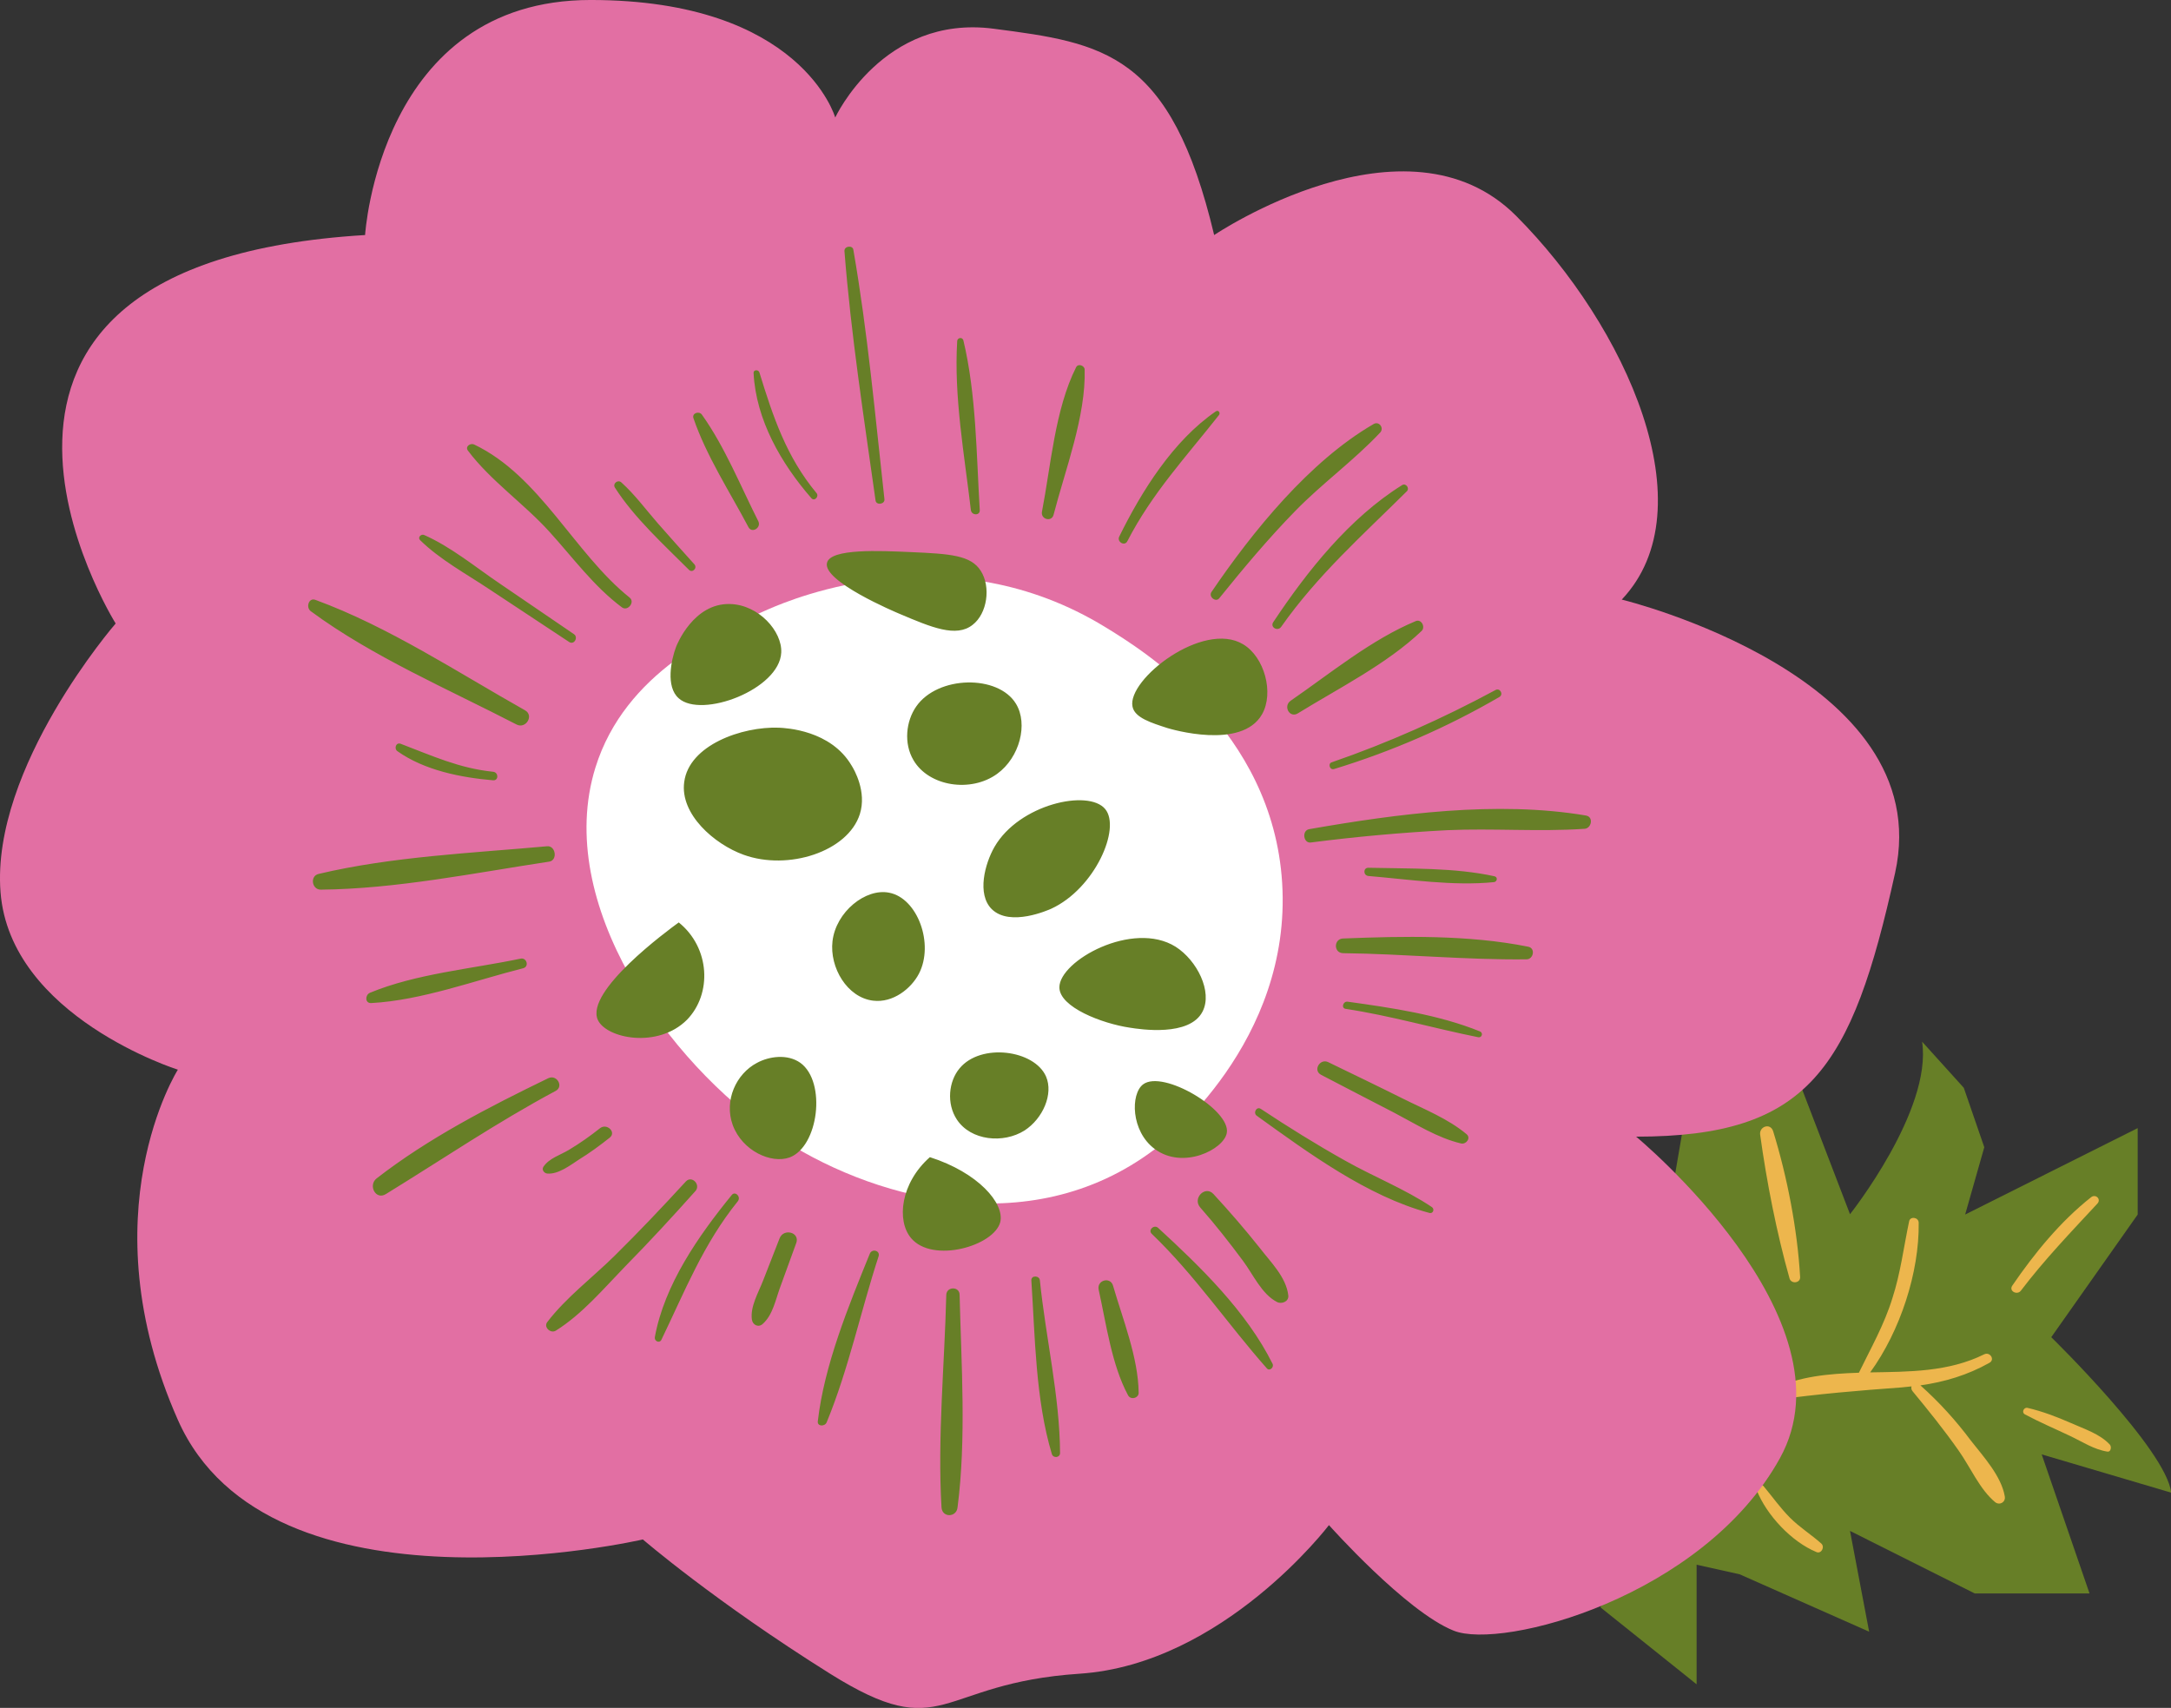
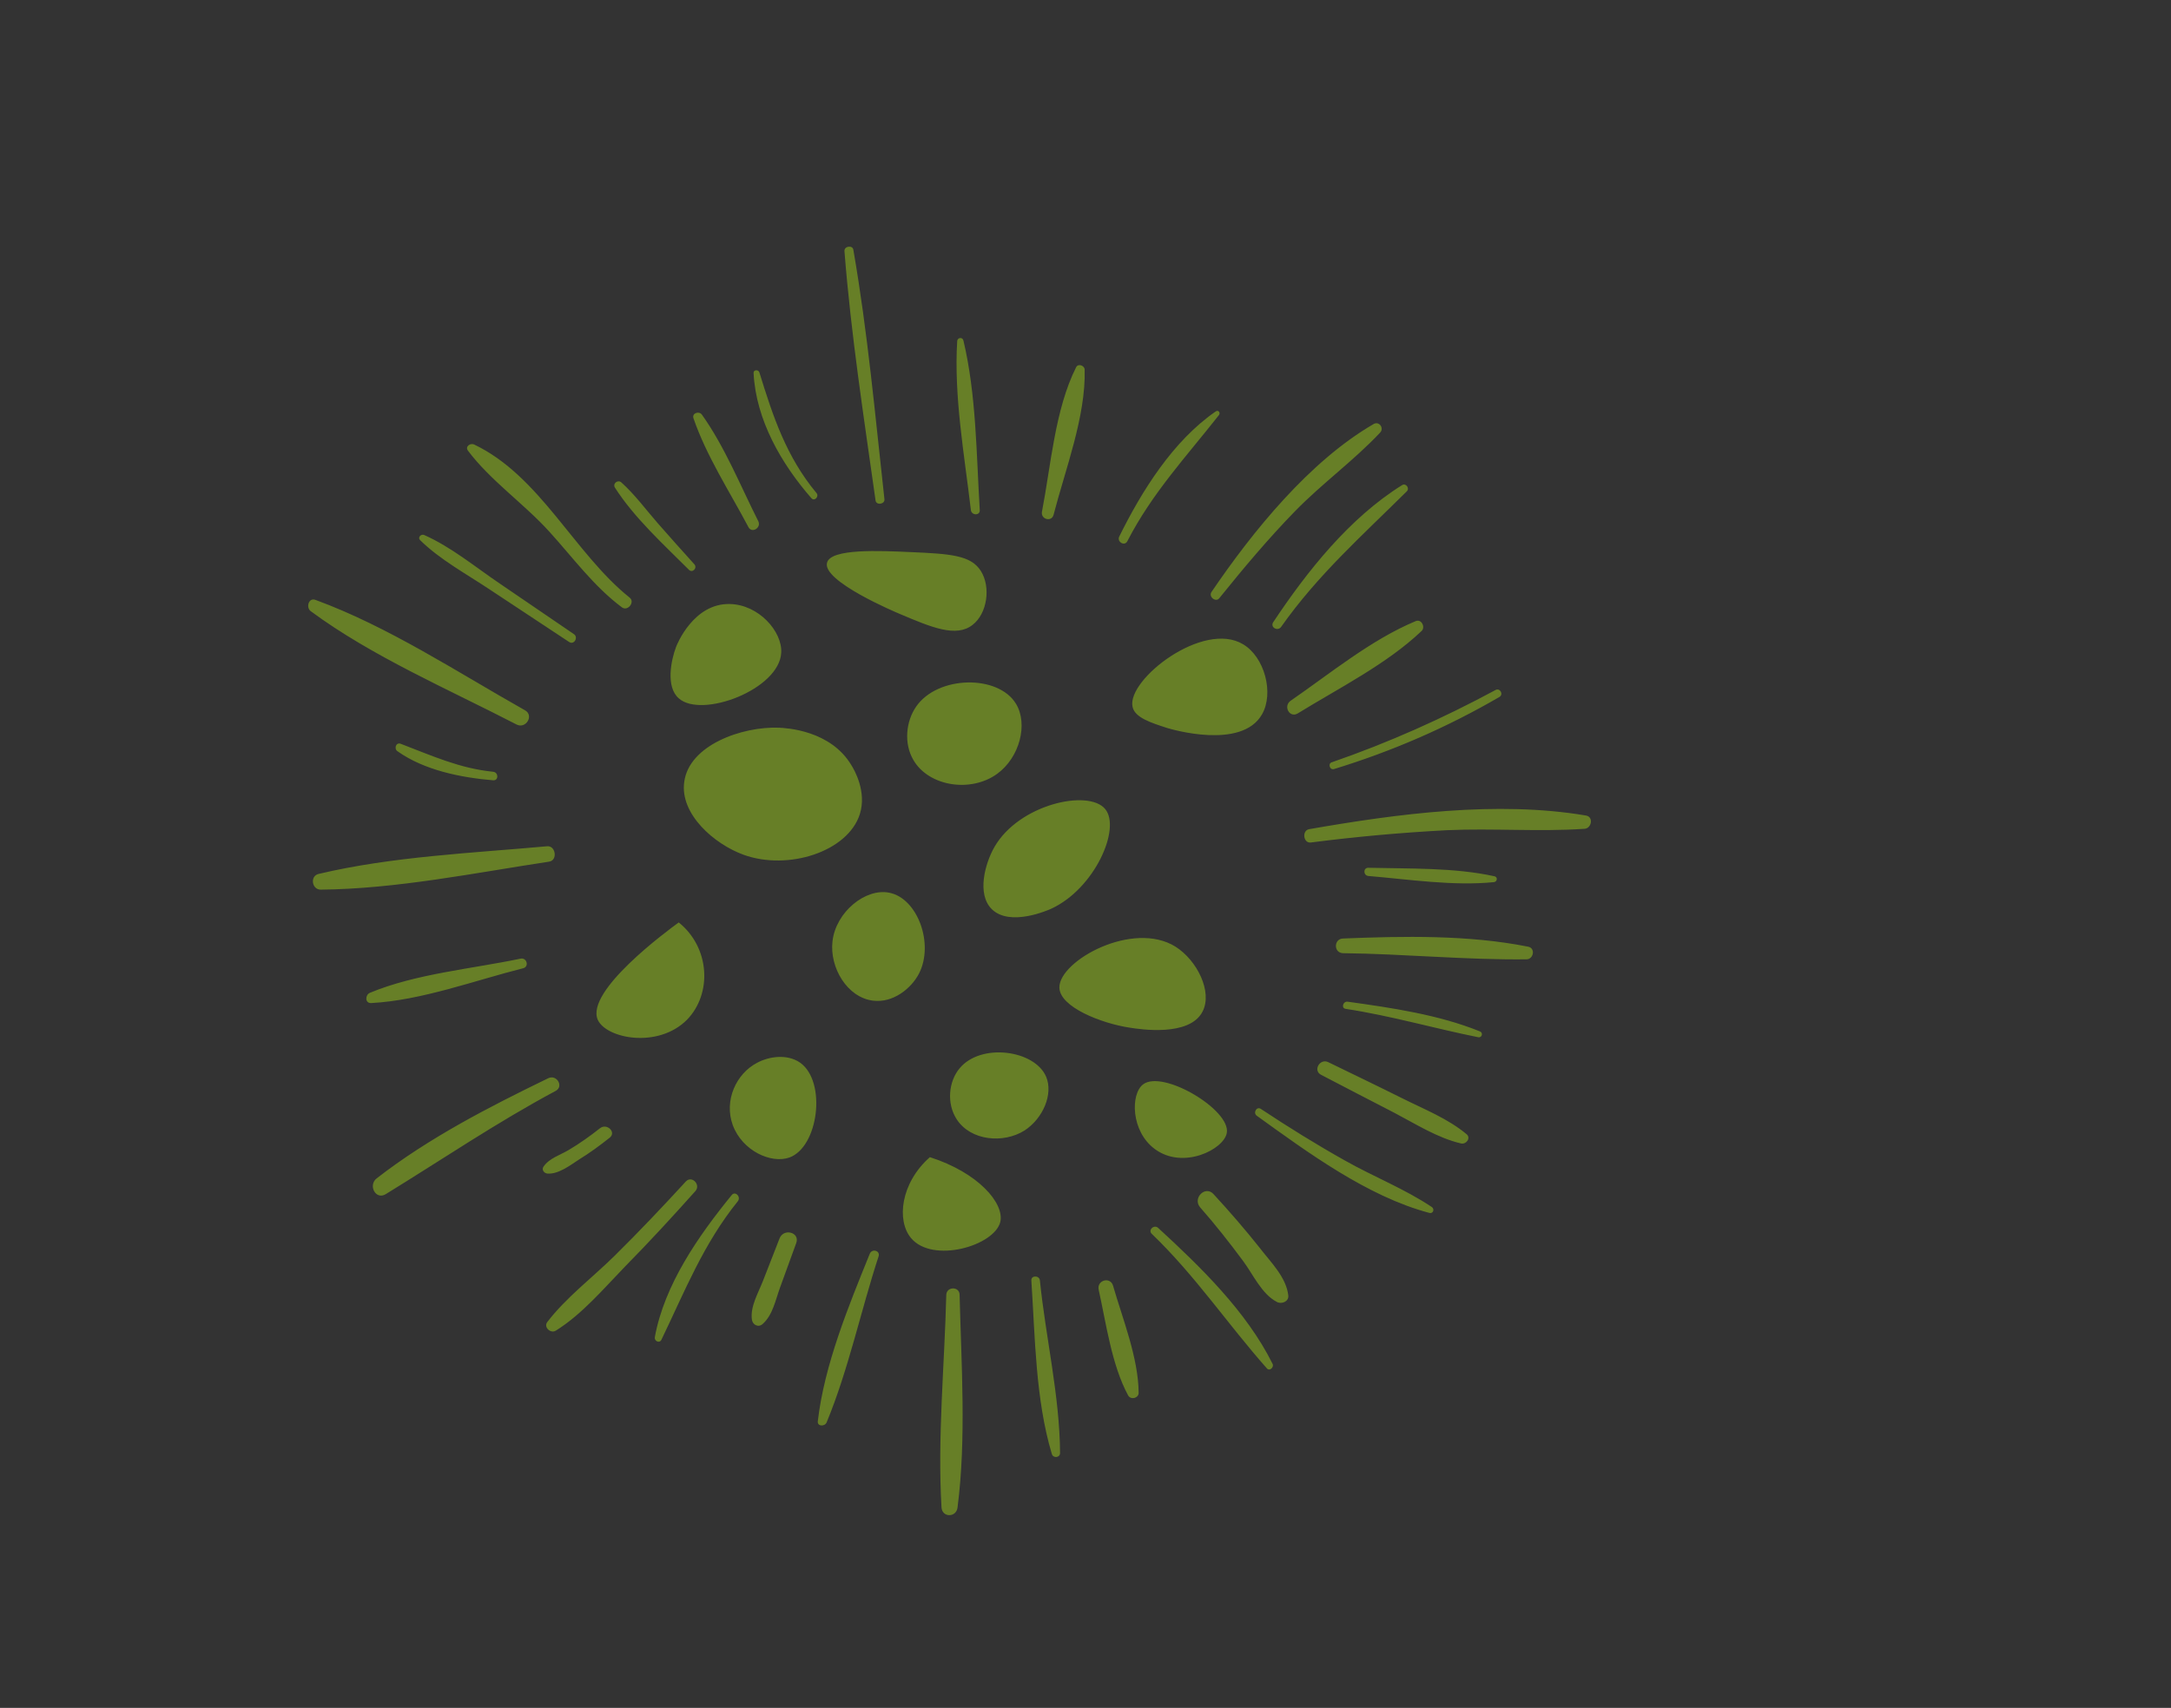
<svg xmlns="http://www.w3.org/2000/svg" fill="#000000" height="499.9" preserveAspectRatio="xMidYMid meet" version="1" viewBox="0.0 0.0 635.4 499.9" width="635.4" zoomAndPan="magnify">
  <rect x="0.0" y="0.0" width="635.4" height="499.9" fill="#333333" stroke="none" />
  <defs>
    <clipPath id="a">
      <path d="M 468 304 L 635.449 304 L 635.449 493 L 468 493 Z M 468 304" />
    </clipPath>
    <clipPath id="b">
-       <path d="M 0 0 L 556 0 L 556 499.93 L 0 499.93 Z M 0 0" />
-     </clipPath>
+       </clipPath>
  </defs>
  <g>
    <g clip-path="url(#a)" id="change1_1">
-       <path d="M 541.453 355.398 C 541.453 355.398 565.555 324.996 562.555 304.898 L 574.754 318.398 L 580.754 335.797 L 575.152 355.496 L 625.652 330.199 L 625.652 355.496 L 600.355 391.398 C 600.355 391.398 634.055 424.297 635.453 436.898 L 597.555 425.699 L 611.555 466.398 L 577.953 466.398 L 541.453 448.098 L 547.055 477.598 L 509.152 460.797 L 496.555 457.996 L 496.555 492.996 L 468.453 470.496 L 492.355 331.496 L 527.453 318.898 L 541.453 355.398" fill="#677f27" />
-     </g>
+       </g>
    <g id="change2_1">
-       <path d="M 617.555 422.898 C 614.652 419.699 609.855 418.199 606.055 416.496 C 601.953 414.699 597.754 413.098 593.453 412.098 C 592.355 411.797 591.555 413.398 592.652 413.996 C 596.953 416.297 601.453 418.199 605.855 420.297 C 609.453 421.996 612.855 424.297 616.855 424.898 C 617.754 424.996 618.055 423.598 617.555 422.898 Z M 612.055 350.398 C 603.055 357.496 595.453 366.797 588.953 376.297 C 587.855 377.898 590.355 379.199 591.453 377.797 C 598.355 368.699 606.152 360.598 613.855 352.297 C 615.055 350.996 613.355 349.398 612.055 350.398 Z M 526.855 373.797 C 526.055 359.797 523.055 344.398 518.953 331.098 C 518.152 328.598 514.855 329.699 515.152 332.098 C 517.055 345.898 519.953 360.699 523.754 374.199 C 524.254 375.898 526.953 375.598 526.855 373.797 Z M 523.855 444.199 C 521.055 441.398 518.754 438.098 516.152 434.996 C 515.453 434.098 513.754 435.098 514.152 436.199 C 517.055 443.496 524.355 451.297 531.652 454.297 C 533.055 454.898 534.152 452.797 533.055 451.797 C 530.152 449.199 526.754 447.098 523.855 444.199 Z M 586.754 437.996 C 587.055 439.699 585.254 440.699 583.953 439.699 C 579.453 435.996 576.652 429.398 573.254 424.598 C 569.055 418.598 564.453 412.898 559.754 407.199 C 559.355 406.699 559.355 406.199 559.453 405.797 C 558.453 405.898 557.555 405.996 556.555 406.098 C 544.152 406.996 532.254 407.996 519.953 409.699 C 518.254 409.898 516.855 407.598 518.652 406.699 C 526.652 402.797 535.254 402.098 544.055 401.797 C 547.555 394.598 551.453 387.797 553.855 379.996 C 556.254 372.598 557.152 365.098 558.754 357.496 C 559.055 355.898 561.555 356.297 561.555 357.898 C 561.754 372.398 556.152 389.598 547.355 401.699 C 558.754 401.496 570.254 401.598 580.754 396.398 C 582.453 395.598 583.953 397.996 582.254 398.898 C 575.855 402.496 569.152 404.496 562.055 405.496 C 567.555 410.398 572.453 415.797 576.855 421.699 C 580.555 426.398 585.754 432.098 586.754 437.996" fill="#edb64d" />
-     </g>
+       </g>
    <g clip-path="url(#b)" id="change3_1">
-       <path d="M 106.852 68.797 C 106.852 68.797 111.055 -0.004 172.852 -0.004 C 234.652 -0.004 244.453 34.398 244.453 34.398 C 244.453 34.398 258.453 4.199 290.754 8.398 C 323.055 12.598 342.652 15.398 355.355 68.797 C 355.355 68.797 411.555 30.898 443.754 63.199 C 475.953 95.496 499.953 148.797 474.652 175.496 C 474.652 175.496 567.355 197.996 554.652 255.496 C 541.953 312.996 529.355 332.699 478.855 332.699 C 478.855 332.699 543.453 386.098 520.953 426.797 C 498.453 467.496 439.555 482.996 425.453 477.297 C 411.453 471.699 388.953 446.398 388.953 446.398 C 388.953 446.398 358.055 487.098 315.953 489.898 C 273.852 492.699 276.652 510.996 242.953 489.898 C 209.254 468.797 188.152 450.598 188.152 450.598 C 188.152 450.598 78.754 475.898 52.055 415.598 C 25.352 355.297 52.055 313.098 52.055 313.098 C 52.055 313.098 2.953 297.598 0.152 261.098 C -2.648 224.598 33.852 182.496 33.852 182.496 C 33.852 182.496 -32.148 77.199 106.852 68.797" fill="#e26fa3" />
-     </g>
+       </g>
    <g id="change4_1">
-       <path d="M 224.953 178.297 C 232.352 175.098 278.254 155.797 323.555 183.598 C 334.355 190.199 372.453 213.598 375.254 258.398 C 378.152 304.898 340.652 334.297 337.953 336.398 C 300.852 364.398 253.852 350.398 226.953 332.199 C 195.652 311.098 161.953 264.496 174.254 224.699 C 182.953 196.699 210.352 184.699 224.953 178.297" fill="#ffffff" />
-     </g>
+       </g>
    <g id="change1_2">
      <path d="M 214.152 349.797 C 204.453 361.699 194.453 375.996 191.652 391.398 C 191.453 392.496 192.953 393.297 193.555 392.199 C 200.453 377.898 205.852 364.098 215.953 351.598 C 216.953 350.297 215.152 348.496 214.152 349.797 Z M 254.555 366.996 C 248.352 382.297 241.254 399.496 239.352 415.996 C 239.152 417.598 241.453 417.598 241.953 416.297 C 248.352 400.797 251.953 383.598 257.152 367.699 C 257.652 365.996 255.152 365.398 254.555 366.996 Z M 301.852 374.797 C 302.953 391.398 303.055 409.598 307.852 425.598 C 308.254 426.898 310.254 426.699 310.254 425.297 C 310.152 408.598 306.055 391.496 304.352 374.797 C 304.254 373.297 301.754 373.199 301.852 374.797 Z M 338.953 359.398 C 337.754 358.297 335.855 360.098 337.152 361.199 C 349.754 373.297 359.254 387.496 370.754 400.496 C 371.555 401.496 372.953 400.199 372.453 399.199 C 364.855 383.898 351.355 370.797 338.953 359.398 Z M 419.055 353.297 C 411.152 347.996 401.953 344.398 393.652 339.699 C 385.254 334.996 377.055 329.898 369.055 324.598 C 367.754 323.699 366.652 325.797 367.855 326.598 C 382.855 337.398 400.254 350.199 418.254 354.996 C 419.453 355.398 419.953 353.898 419.055 353.297 Z M 433.152 301.898 C 421.055 296.996 407.355 294.996 394.453 293.199 C 393.055 292.996 392.453 295.098 393.855 295.297 C 407.055 297.297 419.652 300.996 432.652 303.598 C 433.754 303.797 434.152 302.297 433.152 301.898 Z M 437.254 258.199 C 438.152 258.098 438.453 256.797 437.453 256.496 C 425.652 253.898 412.453 254.297 400.453 253.996 C 398.953 253.996 398.953 256.199 400.453 256.398 C 412.355 257.398 425.355 259.398 437.254 258.199 Z M 390.453 225.098 C 407.453 219.898 423.555 212.898 438.855 203.996 C 440.152 203.199 438.953 201.199 437.652 201.996 C 422.254 210.297 406.355 217.398 389.855 223.098 C 388.555 223.398 389.152 225.496 390.453 225.098 Z M 372.652 182.098 C 371.652 183.598 373.953 184.898 374.953 183.496 C 385.652 168.297 398.754 156.699 411.754 143.797 C 412.652 142.898 411.453 141.297 410.355 141.996 C 394.953 151.598 382.555 167.199 372.652 182.098 Z M 329.953 158.398 C 337.152 144.398 347.152 133.699 356.754 121.496 C 357.254 120.898 356.652 119.898 355.855 120.398 C 343.355 128.996 334.152 143.699 327.555 157.098 C 326.855 158.598 329.152 159.996 329.953 158.398 Z M 280.152 99.797 C 279.152 116.098 282.254 133.098 284.152 149.297 C 284.352 150.898 286.852 150.996 286.754 149.297 C 285.754 132.996 285.754 115.496 281.953 99.598 C 281.652 98.598 280.254 98.797 280.152 99.797 Z M 222.254 108.996 C 221.953 108.098 220.453 108.199 220.555 109.199 C 221.254 122.898 228.652 135.699 237.453 145.797 C 238.352 146.898 239.852 145.297 238.953 144.297 C 230.152 133.699 226.254 121.996 222.254 108.996 Z M 201.652 166.797 C 202.652 167.797 204.152 166.297 203.254 165.199 C 199.652 161.199 196.055 157.199 192.555 153.199 C 189.055 149.199 185.852 144.797 181.852 141.199 C 180.852 140.297 179.254 141.496 179.953 142.699 C 185.652 151.598 194.254 159.398 201.652 166.797 Z M 143.254 172.496 C 151.055 177.598 158.754 182.797 166.555 187.898 C 168.055 188.898 169.352 186.496 167.953 185.598 C 160.754 180.699 153.453 175.699 146.254 170.797 C 139.152 165.996 132.055 160.098 124.152 156.598 C 123.254 156.199 122.152 157.297 122.953 158.098 C 128.754 163.797 136.352 167.898 143.254 172.496 Z M 117.254 217.699 C 115.852 217.199 115.254 219.199 116.352 219.898 C 124.254 225.496 134.953 227.598 144.352 228.398 C 145.953 228.496 145.953 226.098 144.352 225.898 C 134.453 224.898 126.453 221.199 117.254 217.699 Z M 152.352 280.598 C 138.055 283.598 121.754 284.996 108.254 290.598 C 106.852 291.199 106.754 293.699 108.652 293.598 C 123.453 292.797 138.852 286.996 153.152 283.398 C 154.953 282.898 154.152 280.199 152.352 280.598 Z M 169.453 339.398 C 172.555 337.496 175.555 335.297 178.453 332.996 C 180.453 331.398 177.652 328.699 175.652 330.199 C 172.754 332.496 169.652 334.699 166.453 336.598 C 163.953 338.098 160.754 338.996 159.055 341.496 C 158.453 342.398 159.254 343.398 160.152 343.496 C 163.352 343.797 166.852 341.098 169.453 339.398 Z M 321.555 377.496 C 323.754 387.398 325.355 399.496 330.152 408.398 C 330.953 409.898 333.355 409.199 333.254 407.598 C 333.152 397.398 328.555 385.996 325.754 376.297 C 324.953 373.598 320.953 374.699 321.555 377.496 Z M 153.652 207.898 C 133.953 196.797 113.652 183.398 92.352 175.598 C 90.352 174.797 89.453 177.797 90.953 178.898 C 108.953 192.199 131.352 201.797 151.254 212.098 C 153.953 213.398 156.352 209.398 153.652 207.898 Z M 221.953 152.598 C 216.754 142.297 212.152 130.797 205.453 121.398 C 204.652 120.199 202.453 120.898 202.953 122.398 C 206.754 133.496 213.555 143.898 219.055 154.297 C 220.055 156.199 222.852 154.496 221.953 152.598 Z M 314.953 107.496 C 308.754 119.797 307.555 136.398 304.953 149.797 C 304.555 151.996 307.754 152.898 308.352 150.699 C 311.754 137.496 317.852 121.797 317.453 108.098 C 317.352 106.996 315.555 106.297 314.953 107.496 Z M 379.855 208.797 C 391.855 201.398 405.855 194.398 416.055 184.699 C 417.254 183.598 416.055 181.098 414.355 181.797 C 401.355 187.199 389.355 197.098 377.754 205.098 C 375.453 206.699 377.453 210.297 379.855 208.797 Z M 447.254 277.098 C 429.754 273.598 410.754 273.996 393.055 274.699 C 390.355 274.797 390.254 278.898 393.055 278.996 C 410.953 279.199 428.953 280.996 446.754 280.797 C 448.855 280.797 449.453 277.496 447.254 277.098 Z M 355.152 349.496 C 352.754 346.898 348.953 350.699 351.254 353.398 C 355.652 358.398 359.754 363.598 363.754 368.996 C 366.754 372.996 369.254 378.797 373.754 381.098 C 375.055 381.797 377.254 380.996 377.055 379.199 C 376.453 373.797 371.855 369.398 368.652 365.199 C 364.355 359.797 359.855 354.598 355.152 349.496 Z M 228.152 362.496 C 226.555 366.598 224.953 370.699 223.352 374.797 C 221.953 378.398 219.555 382.398 220.055 386.199 C 220.254 387.797 221.953 388.699 223.254 387.496 C 226.152 384.898 226.953 380.598 228.254 376.996 C 229.852 372.598 231.453 368.199 233.055 363.797 C 234.152 360.699 229.352 359.398 228.152 362.496 Z M 160.453 315.598 C 143.152 323.996 125.453 333.098 110.254 344.898 C 107.652 346.898 109.953 351.398 112.953 349.496 C 129.555 339.297 145.453 328.496 162.652 319.297 C 165.055 317.996 162.953 314.398 160.453 315.598 Z M 410.453 321.496 C 403.254 317.898 395.953 314.398 388.754 310.898 C 386.355 309.699 384.152 313.297 386.652 314.598 C 393.754 318.297 400.855 321.996 408.055 325.699 C 414.355 328.996 420.754 333.098 427.652 334.699 C 429.152 334.996 430.555 333.098 429.254 331.996 C 423.754 327.398 416.855 324.699 410.453 321.496 Z M 200.754 345.797 C 193.953 353.199 187.055 360.496 179.852 367.598 C 173.352 373.996 165.652 379.797 160.152 386.996 C 159.055 388.496 161.152 390.398 162.652 389.496 C 170.352 384.699 176.652 377.199 182.953 370.699 C 190.055 363.496 196.852 356.098 203.555 348.598 C 205.152 346.699 202.453 343.996 200.754 345.797 Z M 356.855 175.098 C 363.953 166.297 371.152 157.699 379.055 149.598 C 386.953 141.496 396.254 134.797 403.953 126.598 C 405.152 125.297 403.652 123.199 402.055 124.098 C 383.254 134.996 366.652 155.496 354.555 173.297 C 353.652 174.699 355.855 176.398 356.855 175.098 Z M 160.852 155.699 C 167.754 163.297 173.754 171.598 182.055 177.797 C 183.754 178.996 185.953 176.199 184.254 174.898 C 168.055 161.898 158.055 139.297 138.754 130.098 C 137.652 129.598 136.055 130.699 136.953 131.898 C 143.555 140.699 153.453 147.496 160.852 155.699 Z M 276.953 378.996 C 276.453 399.496 274.352 420.699 275.555 441.199 C 275.754 444.297 279.953 444.199 280.254 441.199 C 282.852 420.996 281.352 399.398 280.852 378.996 C 280.852 376.496 277.055 376.496 276.953 378.996 Z M 464.152 238.699 C 438.055 234.297 408.953 238.199 383.152 242.699 C 380.953 243.098 381.453 246.898 383.652 246.598 C 396.855 244.898 410.152 243.699 423.555 242.996 C 436.855 242.398 450.355 243.496 463.652 242.598 C 465.754 242.598 466.555 239.098 464.152 238.699 Z M 160.152 247.699 C 138.152 249.699 114.754 250.699 93.254 255.797 C 90.652 256.398 91.254 260.398 93.852 260.398 C 115.953 260.199 138.953 255.496 160.754 252.199 C 163.254 251.797 162.652 247.496 160.152 247.699 Z M 247.152 73.496 C 249.055 97.898 252.852 122.297 256.254 146.496 C 256.453 147.996 259.055 147.598 258.852 146.098 C 256.152 121.797 253.953 97.199 249.754 73.098 C 249.555 71.699 247.055 71.996 247.152 73.496 Z M 272.152 338.699 C 263.555 346.297 262.352 357.297 266.652 362.398 C 272.953 369.898 290.953 364.699 292.754 357.699 C 294.055 352.199 286.254 343.199 272.152 338.699 Z M 359.055 331.598 C 360.254 324.898 340.355 312.996 334.555 317.398 C 330.855 320.199 330.953 331.098 337.953 336.297 C 346.254 342.496 358.254 336.398 359.055 331.598 Z M 221.555 311.098 C 215.453 314.297 211.852 322.098 214.453 329.297 C 217.254 336.898 225.754 340.699 231.055 338.797 C 239.555 335.699 241.953 316.699 234.254 311.098 C 230.453 308.398 225.055 309.199 221.555 311.098 Z M 198.652 269.996 C 195.352 272.398 171.254 290.098 174.953 298.496 C 177.453 303.996 192.555 306.996 201.055 298.496 C 208.453 290.898 207.852 277.398 198.652 269.996 Z M 280.055 327.699 C 284.152 333.898 293.652 334.797 299.852 330.898 C 305.254 327.398 308.352 320.199 306.152 315.098 C 302.754 307.297 287.055 305.199 280.852 312.699 C 277.652 316.496 276.953 322.996 280.055 327.699 Z M 341.652 213.098 C 342.652 213.398 363.355 219.598 369.355 209.098 C 372.953 202.797 370.055 192.297 363.855 188.598 C 352.152 181.496 329.855 198.898 331.453 206.797 C 332.055 210.098 337.055 211.598 341.652 213.098 Z M 330.652 300.797 C 333.754 301.297 348.152 303.496 351.953 296.098 C 354.953 290.297 350.355 281.098 344.055 277.098 C 331.555 269.297 310.055 281.199 310.055 288.996 C 310.055 294.797 322.555 299.598 330.652 300.797 Z M 260.254 261.297 C 253.352 259.898 244.652 266.898 243.652 275.496 C 242.754 283.199 247.953 291.996 255.555 292.898 C 261.352 293.598 266.652 289.398 268.953 284.996 C 273.453 276.297 268.555 262.898 260.254 261.297 Z M 307.652 265.996 C 320.453 260.098 328.152 242.398 323.453 236.797 C 318.555 230.898 298.254 235.398 291.055 247.898 C 288.254 252.797 285.852 261.699 290.254 266.098 C 295.652 271.398 306.953 266.297 307.652 265.996 Z M 200.254 228.898 C 198.953 238.297 209.055 247.098 217.652 250.199 C 230.652 254.898 248.152 249.297 251.652 238.297 C 253.754 231.699 249.953 225.199 249.254 224.098 C 243.152 213.699 230.055 213.098 227.953 212.996 C 217.152 212.598 201.652 218.098 200.254 228.898 Z M 267.352 222.496 C 271.852 230.199 284.152 232.098 291.852 226.496 C 298.453 221.699 300.953 211.898 297.352 205.996 C 292.152 197.398 274.453 197.699 268.152 206.797 C 265.152 211.098 264.453 217.598 267.352 222.496 Z M 198.652 204.398 C 205.352 210.398 228.152 201.797 228.652 190.996 C 228.953 184.797 222.055 176.996 213.652 176.797 C 202.953 176.496 198.055 188.797 197.852 189.398 C 196.453 193.098 194.754 200.996 198.652 204.398 Z M 266.555 161.598 C 278.055 162.098 284.152 162.496 287.055 167.098 C 290.055 171.797 288.953 179.598 284.652 182.898 C 279.852 186.699 272.555 183.598 263.352 179.699 C 262.152 179.199 240.555 170.098 242.055 164.699 C 243.152 160.496 257.555 161.199 266.555 161.598" fill="#677f27" />
    </g>
  </g>
</svg>